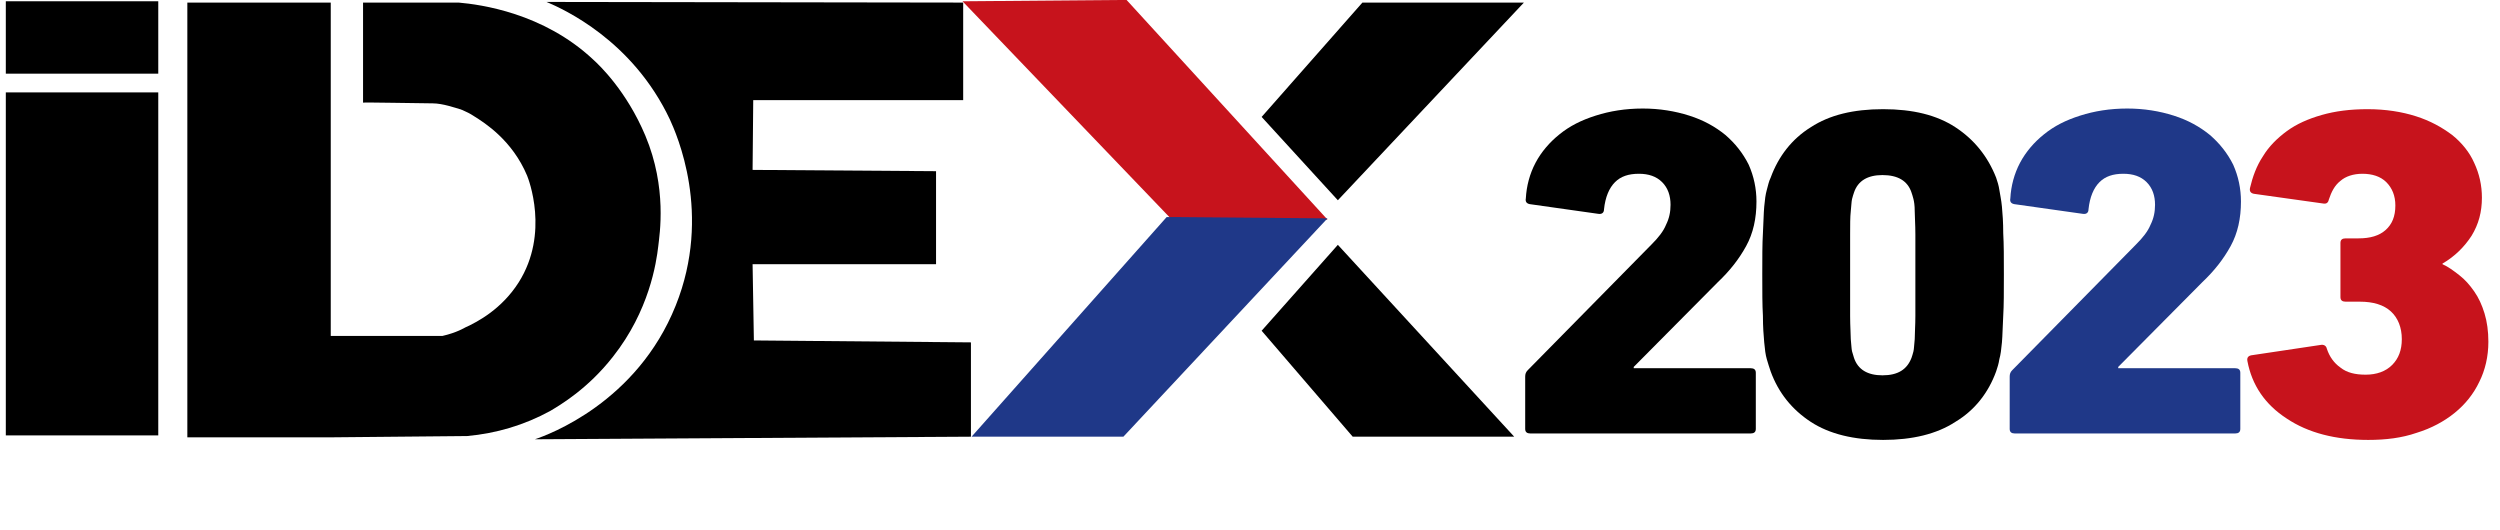
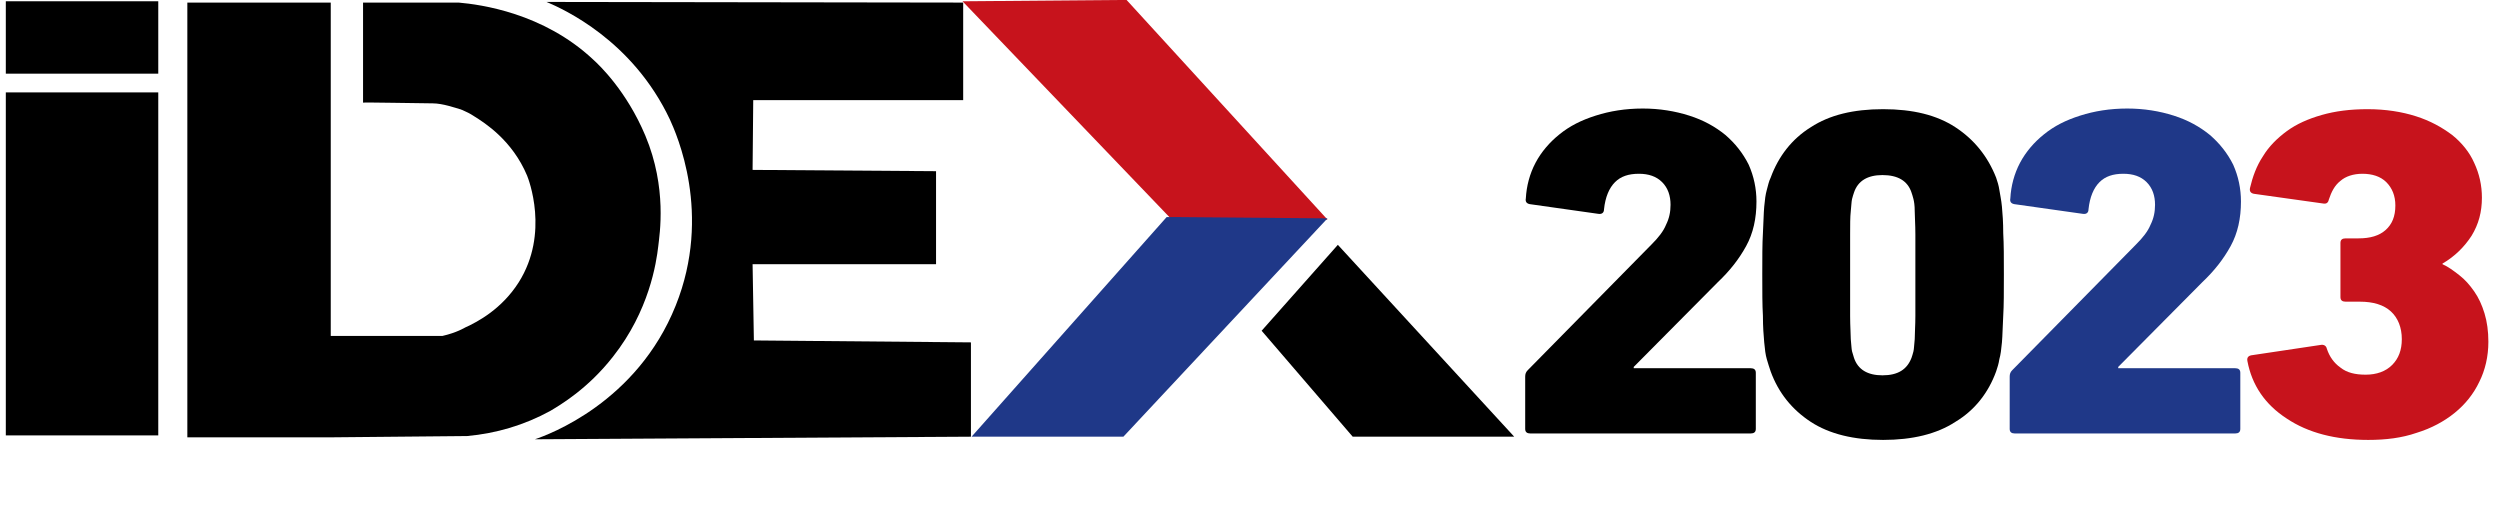
<svg xmlns="http://www.w3.org/2000/svg" version="1.1" id="Layer_1" x="0px" y="0px" viewBox="0 0 387 82" style="enable-background:new 0 0 387 82;" xml:space="preserve">
  <style type="text/css">
	.st0{fill:#C7131C;}
	.st1{fill:#1F3888;}
</style>
  <path d="M82.8,68c2.1-0.7,15.8-5.7,21.8-20.7c5.7-14.2,0.1-26.6-0.9-28.8C97.9,6.2,87.2,1.4,84.6,0.3l64.5,0.1v15.1h-32.5l-0.1,10.8  l28.4,0.2v14.4h-28.4l0.2,11.8l33.6,0.3v14.6L82.8,68z" />
  <path d="M24.5,14.3H0.9v53.1h23.6V14.3z" />
  <path d="M24.5,0.2H0.9v11.2h23.6V0.2z" />
  <path d="M101.9,38.1c-0.3,2.6-1.4,10-7,17.1c-3.9,5-8.2,7.5-9.7,8.4c-4,2.2-8.4,3.5-12.9,3.9l-21.2,0.2H29V0.4h22.2V52h17.3  c2.2-0.5,3.5-1.3,3.5-1.3c2-0.9,5.7-2.9,8.3-7c4.8-7.6,1.5-16,1.3-16.5C79.3,21.7,75,19,73.4,18c-0.6-0.4-1.2-0.7-1.9-1  c-0.1,0-0.2-0.1-0.3-0.1C70.5,16.7,68.5,16,67,16c-2,0-11-0.2-10.8-0.1V0.4H71C74.4,0.7,84.1,2,91.8,9.2c1,0.9,5.2,4.9,8.1,11.8  C103.3,29.1,102.1,36.3,101.9,38.1z" />
  <path class="st0" d="M205.5,34h-24.1L149,0.2L173,0h1.4l0,0L205.5,34z" />
  <path class="st1" d="M150.4,67.6h23.5l31.6-33.8L182,33.6h-1.4l0,0L150.4,67.6z" />
-   <path d="M195.3,18.1L207.1,31l28.8-30.6h-25L195.3,18.1z" />
  <path d="M207.1,37.9l-11.8,13.3l14.1,16.4h25L207.1,37.9z" />
  <path d="M236.1,58.3c0-0.4,0.1-0.7,0.4-1l19.2-19.5c1-1,1.8-2,2.2-3c0.5-1,0.7-2,0.7-3.1c0-1.4-0.4-2.6-1.3-3.5s-2.1-1.3-3.6-1.3  c-1.6,0-2.8,0.4-3.7,1.3s-1.5,2.3-1.7,4.2c0,0.5-0.3,0.8-0.9,0.7l-10.6-1.5c-0.5-0.1-0.7-0.4-0.6-0.9c0.1-1.9,0.6-3.8,1.5-5.5  s2.2-3.2,3.7-4.4c1.6-1.3,3.4-2.2,5.6-2.9c2.2-0.7,4.6-1.1,7.3-1.1c2.6,0,5,0.4,7.2,1.1s4,1.7,5.6,3c1.5,1.3,2.7,2.8,3.6,4.6  c0.8,1.8,1.2,3.7,1.2,5.7c0,2.6-0.5,4.9-1.6,6.9s-2.5,3.8-4.4,5.6l-13,13.1V57H271c0.5,0,0.8,0.2,0.8,0.7v8.7c0,0.5-0.3,0.7-0.8,0.7  h-34.1c-0.5,0-0.8-0.2-0.8-0.7L236.1,58.3L236.1,58.3z" />
  <path d="M274.1,57.5c-0.2-0.6-0.4-1.2-0.6-1.9s-0.3-1.5-0.4-2.6s-0.2-2.4-0.2-4.1c-0.1-1.7-0.1-3.8-0.1-6.4s0-4.8,0.1-6.4  c0.1-1.7,0.1-3,0.2-4.1c0.1-1.1,0.2-1.9,0.4-2.6c0.2-0.7,0.3-1.3,0.6-1.9c1.2-3.3,3.3-6,6.2-7.8c2.9-1.9,6.6-2.8,11.2-2.8  s8.3,0.9,11.2,2.8c2.9,1.9,5,4.5,6.3,7.8c0.2,0.6,0.4,1.2,0.5,1.9c0.1,0.7,0.3,1.5,0.4,2.6c0.1,1.1,0.2,2.4,0.2,4.1  c0.1,1.7,0.1,3.8,0.1,6.4s0,4.8-0.1,6.4c-0.1,1.7-0.1,3-0.2,4.1s-0.2,1.9-0.4,2.6c-0.1,0.7-0.3,1.3-0.5,1.9c-1.2,3.3-3.3,6-6.3,7.8  c-2.9,1.9-6.7,2.8-11.2,2.8s-8.3-0.9-11.2-2.8C277.4,63.4,275.3,60.8,274.1,57.5z M287,55.4c0.6,1.8,2.1,2.7,4.4,2.7  c2.4,0,3.8-0.9,4.5-2.7c0.1-0.3,0.2-0.6,0.3-1c0.1-0.4,0.1-1,0.2-1.9c0-0.9,0.1-2.1,0.1-3.6c0-1.6,0-3.7,0-6.3c0-2.7,0-4.8,0-6.3  c0-1.6-0.1-2.8-0.1-3.6c0-0.9-0.1-1.5-0.2-1.9s-0.2-0.7-0.3-1c-0.6-1.8-2.1-2.7-4.5-2.7c-2.3,0-3.8,0.9-4.4,2.7  c-0.1,0.3-0.2,0.6-0.3,1c-0.1,0.4-0.1,1-0.2,1.9c-0.1,0.9-0.1,2.1-0.1,3.6c0,1.6,0,3.7,0,6.3c0,2.7,0,4.8,0,6.3  c0,1.6,0.1,2.8,0.1,3.6c0.1,0.9,0.1,1.5,0.2,1.9C286.8,54.7,286.9,55.1,287,55.4z" />
  <path class="st1" d="M311.1,58.3c0-0.4,0.1-0.7,0.4-1l19.2-19.5c1-1,1.8-2,2.2-3c0.5-1,0.7-2,0.7-3.1c0-1.4-0.4-2.6-1.3-3.5  s-2.1-1.3-3.6-1.3c-1.6,0-2.8,0.4-3.7,1.3c-0.9,0.9-1.5,2.3-1.7,4.2c0,0.5-0.3,0.8-0.9,0.7l-10.6-1.5c-0.5-0.1-0.7-0.4-0.6-0.9  c0.1-1.9,0.6-3.8,1.5-5.5s2.2-3.2,3.7-4.4c1.6-1.3,3.4-2.2,5.6-2.9c2.2-0.7,4.6-1.1,7.3-1.1c2.6,0,5,0.4,7.2,1.1s4,1.7,5.6,3  c1.5,1.3,2.7,2.8,3.6,4.6c0.8,1.8,1.2,3.7,1.2,5.7c0,2.6-0.5,4.9-1.6,6.9s-2.5,3.8-4.4,5.6l-13,13.1V57H346c0.5,0,0.8,0.2,0.8,0.7  v8.7c0,0.5-0.3,0.7-0.8,0.7h-34.1c-0.5,0-0.8-0.2-0.8-0.7V58.3z" />
  <path class="st0" d="M347.9,55.9c-0.1-0.5,0.1-0.8,0.6-0.9l10.7-1.6c0.5-0.1,0.9,0.1,1,0.6c0.4,1.2,1.1,2.2,2.1,2.9  c1,0.8,2.3,1.1,3.9,1.1c1.7,0,3.1-0.5,4.1-1.5s1.5-2.3,1.5-4c0-1.8-0.6-3.3-1.7-4.3s-2.7-1.5-4.8-1.5h-2.2c-0.5,0-0.8-0.2-0.8-0.7  v-8.4c0-0.5,0.3-0.7,0.8-0.7h2c1.8,0,3.2-0.4,4.2-1.3c1-0.9,1.5-2.1,1.5-3.8c0-1.5-0.5-2.7-1.4-3.6s-2.2-1.3-3.7-1.3  c-1.4,0-2.6,0.4-3.4,1.1c-0.9,0.7-1.4,1.7-1.8,2.9c-0.1,0.5-0.4,0.7-0.9,0.6L348.9,30c-0.5-0.1-0.7-0.4-0.6-0.9c0.4-1.7,1-3.4,2-4.9  c0.9-1.5,2.2-2.8,3.7-3.9s3.3-1.9,5.4-2.5s4.4-0.9,7.1-0.9c2.8,0,5.3,0.4,7.5,1.1s4,1.7,5.6,2.9c1.5,1.2,2.7,2.7,3.4,4.3  c0.8,1.7,1.2,3.5,1.2,5.4c0,2.2-0.5,4.1-1.6,5.9c-1.1,1.7-2.6,3.2-4.5,4.3v0.1c0.9,0.4,1.7,1,2.6,1.7s1.6,1.5,2.3,2.5  c0.7,1,1.2,2.1,1.6,3.4s0.6,2.8,0.6,4.4c0,2.3-0.5,4.4-1.4,6.2c-0.9,1.9-2.2,3.5-3.8,4.8c-1.6,1.3-3.6,2.4-5.9,3.1  c-2.3,0.8-4.8,1.1-7.5,1.1c-5.1,0-9.3-1.1-12.6-3.3C350.6,62.6,348.6,59.6,347.9,55.9z" />
</svg>